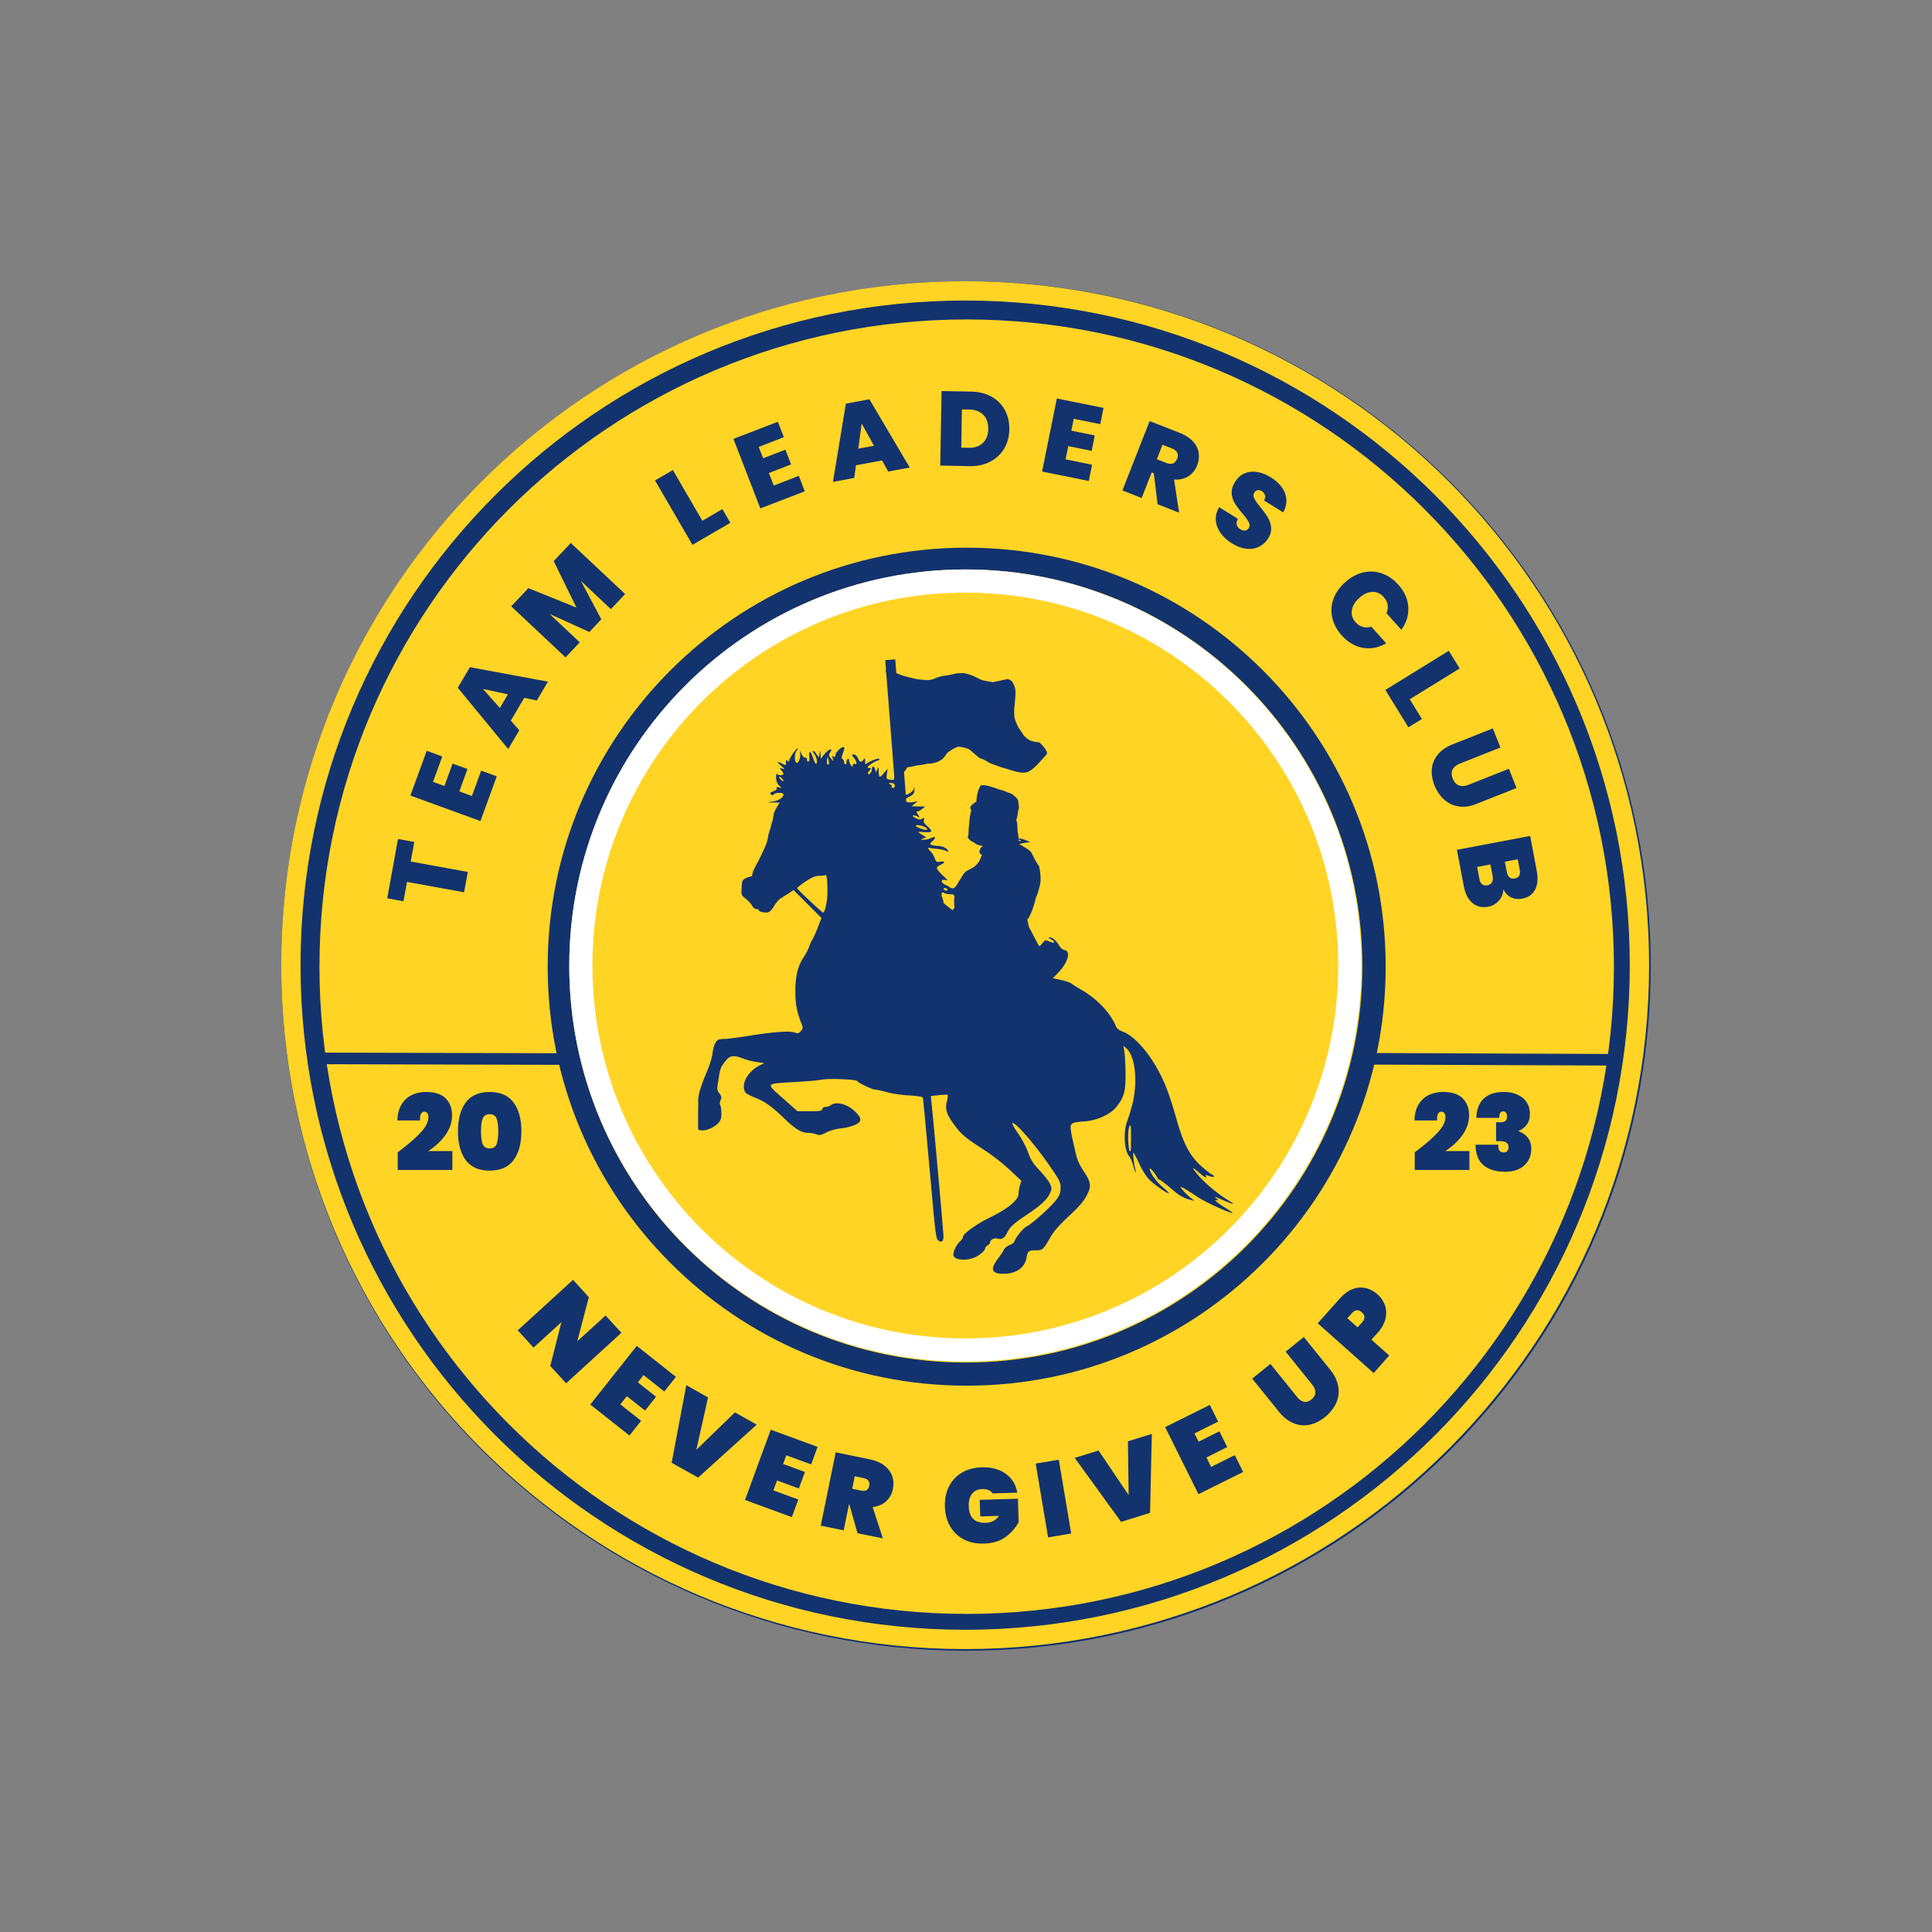
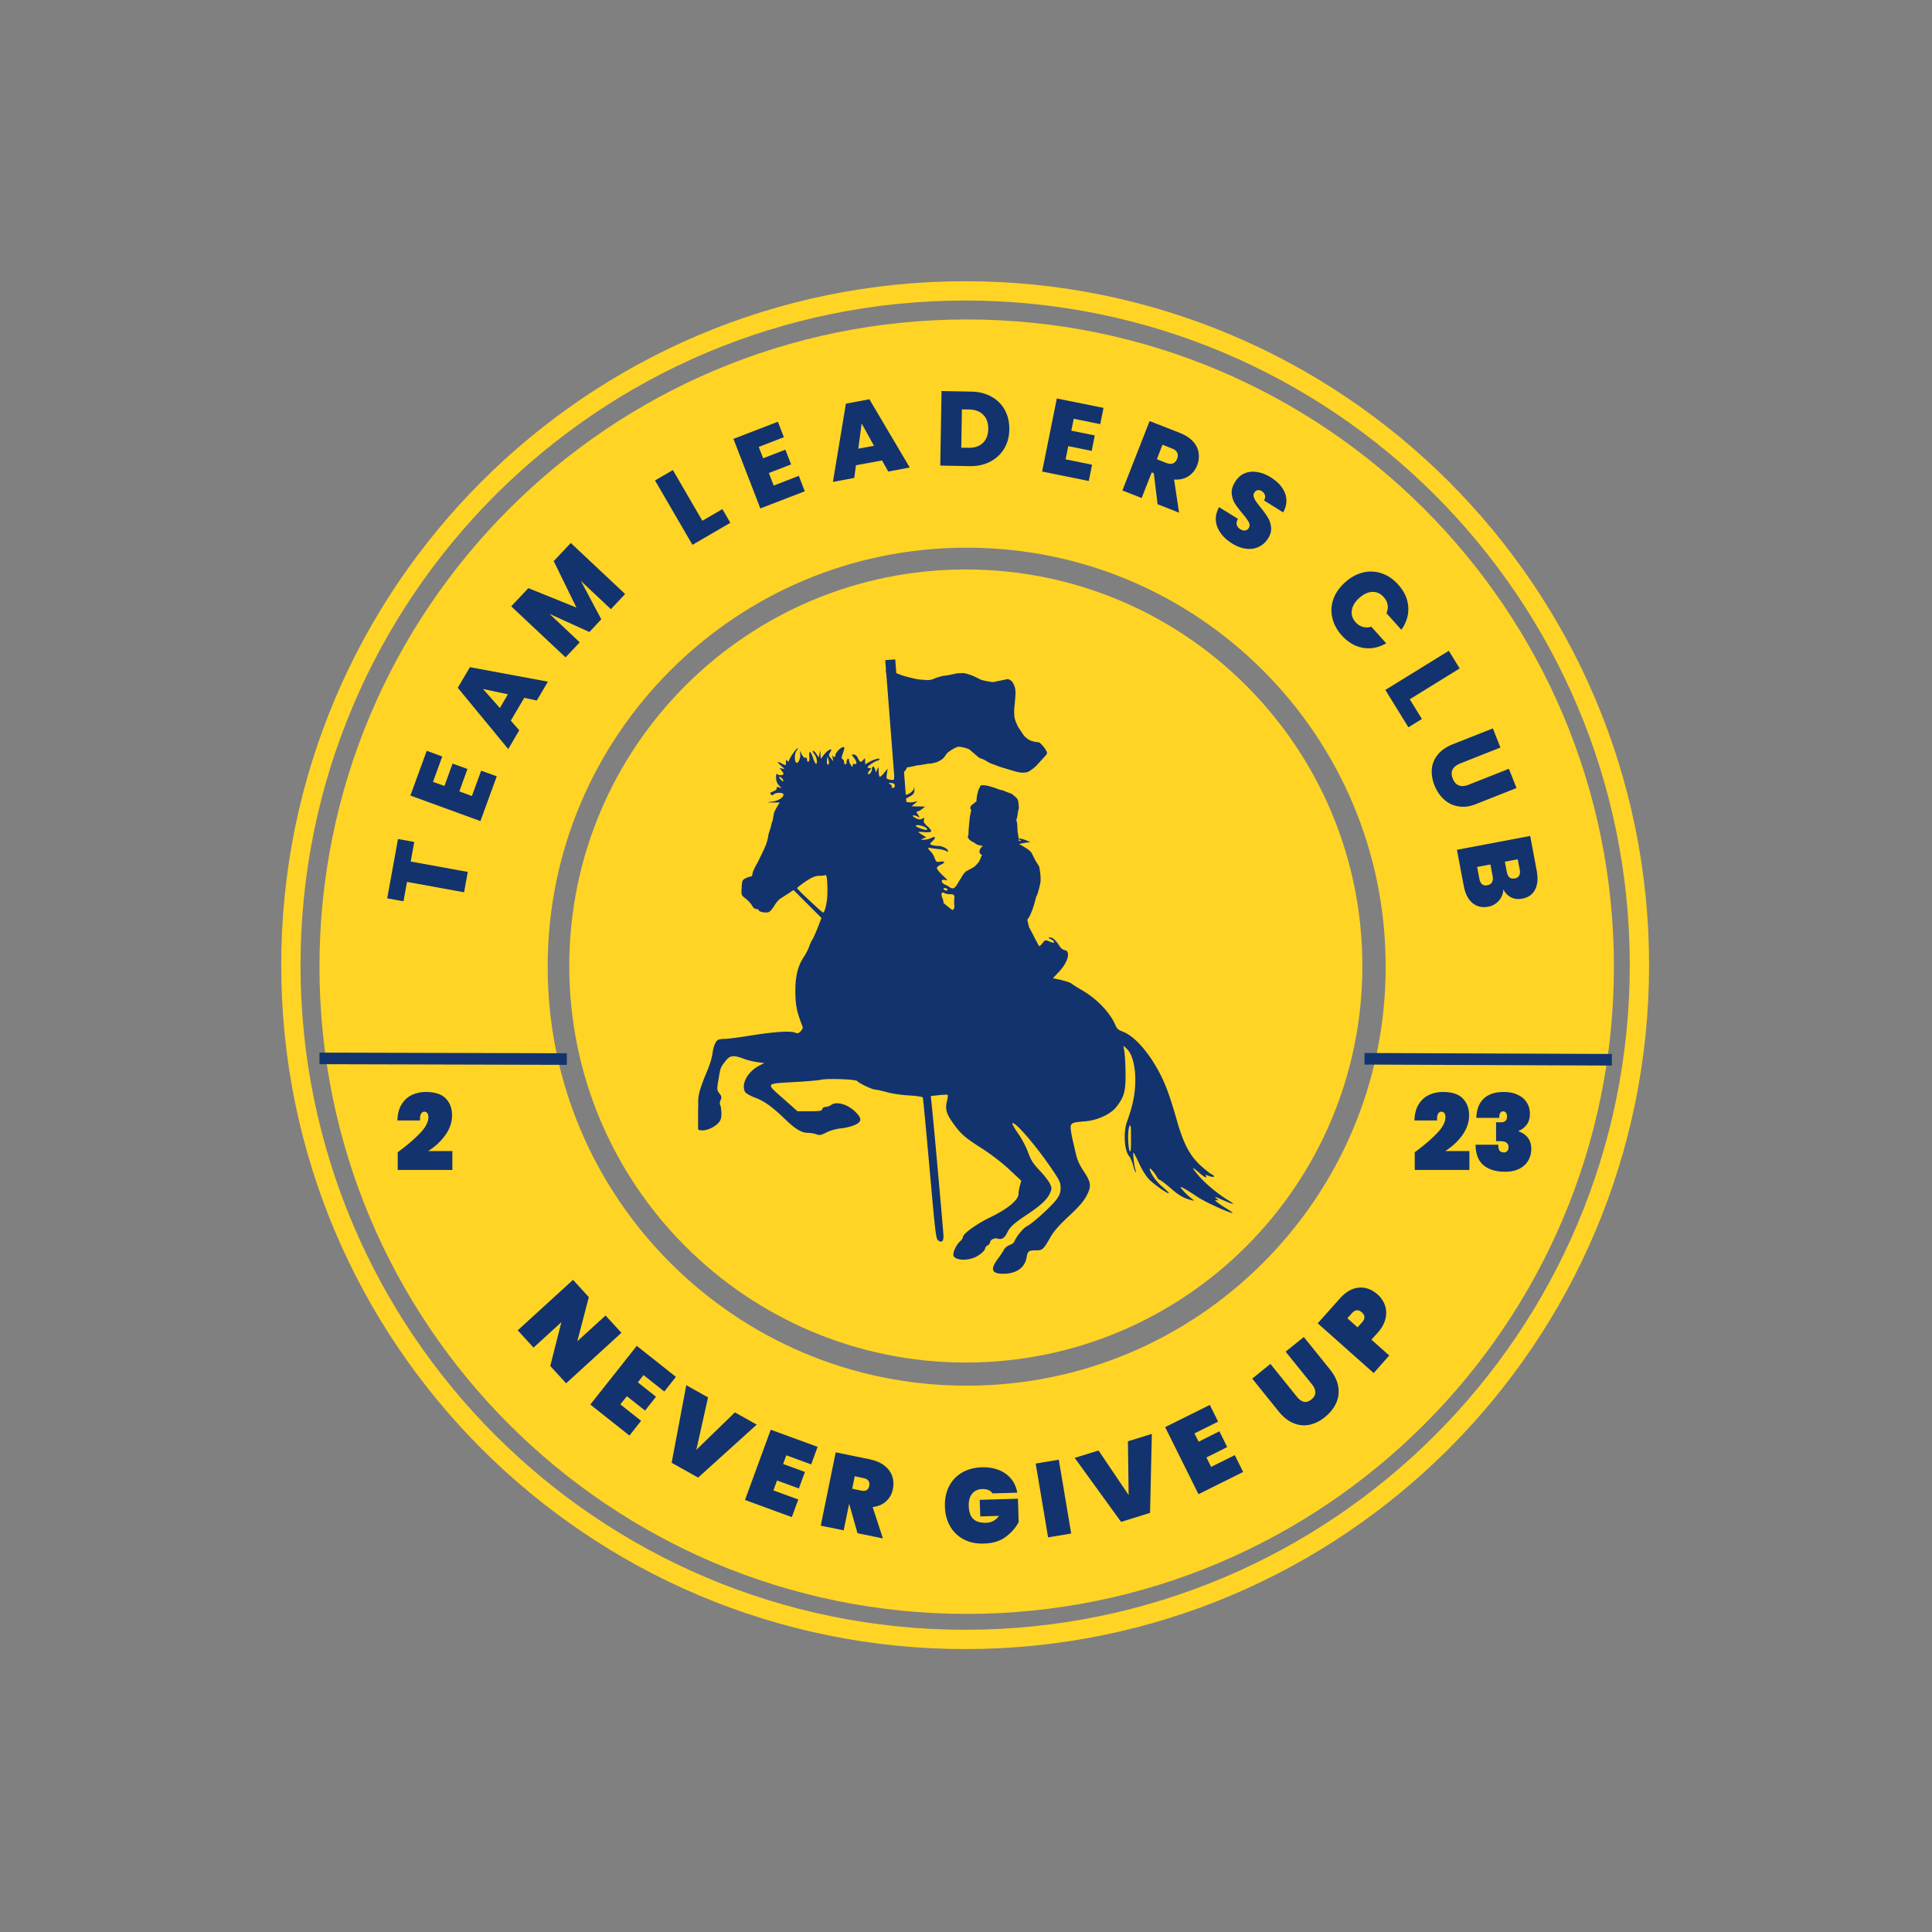
<svg xmlns="http://www.w3.org/2000/svg" data-bbox="54.586 54.586 265.828 265.828" height="500" viewBox="0 0 375 375" width="500" data-type="ugc">
  <rect x="0" y="0" width="375" height="375" fill="#808080" stroke="none" />
  <g>
    <defs>
      <clipPath id="97fc4e8c-f3fc-4fb7-a298-73319ea5d4bc">
        <path d="M54.586 54.586h265.828v265.828H54.586Zm0 0" />
      </clipPath>
      <clipPath id="ed3f8980-ae8c-48e3-a672-00b11df9c89a">
        <path d="M187.5 54.586c-73.406 0-132.914 59.508-132.914 132.914 0 73.406 59.508 132.914 132.914 132.914 73.406 0 132.914-59.508 132.914-132.914 0-73.406-59.508-132.914-132.914-132.914" />
      </clipPath>
      <clipPath id="6f2d9ddb-2f91-401d-9af9-ca4bacd1d6ea">
        <path d="M54.586 54.586h265.5v265.5h-265.5Zm0 0" />
      </clipPath>
      <clipPath id="5ec179a5-122b-40e9-b5e9-5fffe69b0ffb">
        <path d="M187.336 54.586c-73.313 0-132.75 59.437-132.75 132.75 0 73.316 59.437 132.75 132.75 132.75 73.316 0 132.75-59.434 132.75-132.75 0-73.313-59.434-132.75-132.75-132.75" />
      </clipPath>
      <clipPath id="e768ac55-7ae4-4e7f-b33e-40e4a49b62d1">
-         <path d="M62.008 62.008h250.984v250.984H62.008Zm0 0" />
-       </clipPath>
+         </clipPath>
      <clipPath id="4e50aca0-a0a3-4efa-b288-ce53e508625c">
        <path d="M187.5 62.008c-69.309 0-125.492 56.183-125.492 125.492S118.19 312.992 187.5 312.992 312.992 256.81 312.992 187.5 256.81 62.008 187.5 62.008" />
      </clipPath>
      <clipPath id="a220eb7d-ecc4-4943-af1e-62a112940582">
        <path d="M62.008 62.008h251.25v251.25H62.008Zm0 0" />
      </clipPath>
      <clipPath id="15a21add-ebe3-4f5e-9275-3d2ad629905e">
        <path d="M187.633 62.008c-69.383 0-125.625 56.242-125.625 125.625 0 69.379 56.242 125.625 125.625 125.625 69.379 0 125.625-56.246 125.625-125.625 0-69.383-56.246-125.625-125.625-125.625" />
      </clipPath>
      <clipPath id="faff6a6d-847e-4aa0-9084-098796b5f167">
        <path d="M110.496 110.531h153.938V264.47H110.496Zm0 0" />
      </clipPath>
      <clipPath id="70721c8a-5654-491a-93a6-e2672c7e3ee5">
        <path d="M187.465 110.531c-42.508 0-76.969 34.461-76.969 76.969 0 42.508 34.461 76.969 76.969 76.969 42.508 0 76.969-34.461 76.969-76.969 0-42.508-34.461-76.969-76.97-76.969" />
      </clipPath>
      <clipPath id="58cb4a2a-5cc6-4476-a1c9-835b83774229">
        <path d="M110.496 110.531h153.75v153.75h-153.75Zm0 0" />
      </clipPath>
      <clipPath id="2912d708-8013-42f2-903c-9fe0037c8344">
-         <path d="M187.371 110.531c-42.457 0-76.875 34.418-76.875 76.875s34.418 76.875 76.875 76.875 76.875-34.418 76.875-76.875-34.418-76.875-76.875-76.875" />
-       </clipPath>
+         </clipPath>
      <clipPath id="2d0ce619-da71-4bfe-8275-3243b885eaca">
        <path d="M135.5 127.984h103.992v119.25H135.5Zm0 0" />
      </clipPath>
    </defs>
    <g clip-path="url(#97fc4e8c-f3fc-4fb7-a298-73319ea5d4bc)">
      <g clip-path="url(#ed3f8980-ae8c-48e3-a672-00b11df9c89a)">
-         <path d="M54.586 54.586h265.828v265.828H54.586Zm0 0" fill="#13336e" />
-       </g>
+         </g>
    </g>
    <g clip-path="url(#6f2d9ddb-2f91-401d-9af9-ca4bacd1d6ea)">
      <g clip-path="url(#5ec179a5-122b-40e9-b5e9-5fffe69b0ffb)">
        <path stroke-width="7.491" stroke="#ffd425" d="M187.334 54.586c-73.312 0-132.748 59.436-132.748 132.748 0 73.316 59.436 132.749 132.748 132.749 73.316 0 132.749-59.433 132.749-132.749 0-73.312-59.433-132.748-132.749-132.748" fill="none" />
      </g>
    </g>
    <g clip-path="url(#e768ac55-7ae4-4e7f-b33e-40e4a49b62d1)">
      <g clip-path="url(#4e50aca0-a0a3-4efa-b288-ce53e508625c)">
        <path d="M62.008 62.008h250.984v250.984H62.008Zm0 0" fill="#13336e" />
      </g>
    </g>
    <g clip-path="url(#a220eb7d-ecc4-4943-af1e-62a112940582)">
      <g clip-path="url(#15a21add-ebe3-4f5e-9275-3d2ad629905e)">
        <path stroke-width="88.594" stroke="#ffd425" d="M187.632 62.008c-69.382 0-125.624 56.242-125.624 125.624 0 69.379 56.242 125.624 125.624 125.624 69.379 0 125.624-56.245 125.624-125.624 0-69.382-56.245-125.624-125.624-125.624" fill="none" />
      </g>
    </g>
    <g clip-path="url(#faff6a6d-847e-4aa0-9084-098796b5f167)">
      <g clip-path="url(#70721c8a-5654-491a-93a6-e2672c7e3ee5)">
        <path d="M110.496 110.531h153.938V264.47H110.496Zm0 0" fill="#ffd425" />
      </g>
    </g>
    <g clip-path="url(#58cb4a2a-5cc6-4476-a1c9-835b83774229)">
      <g clip-path="url(#2912d708-8013-42f2-903c-9fe0037c8344)">
        <path stroke-width="8.99" stroke="#ffffff" d="M187.37 110.531c-42.456 0-76.874 34.418-76.874 76.875s34.418 76.874 76.875 76.874 76.875-34.417 76.875-76.874c0-42.457-34.418-76.875-76.875-76.875" fill="none" />
      </g>
    </g>
    <path stroke-width="3" stroke="#13336e" d="M0 1.5h64.19" fill="none" transform="matrix(.748 .002 -.002 .75 62.015 204.31)" />
    <path stroke-width="3" stroke="#13336e" d="m-.002 1.502 64.188-.003" fill="none" transform="matrix(.748 .003 -.003 .75 264.854 204.382)" />
    <g clip-path="url(#2d0ce619-da71-4bfe-8275-3243b885eaca)">
      <path d="m160.625 146.813-.098.671c-.047.383-.023.743.047.84.059.059.113.086.156.086.176 0 .239-.41.086-.926Zm-9.344 3.957c-.12.003-.047.218.192.48.203.223.406.379.507.379.02 0 .036-.008.047-.02.168-.14-.433-.836-.746-.84Zm21.59 1.203c-.457.023-.48.023-.074.261.219.145.363.336.289.48-.098.122.023.216.215.216.387 0 .531-.504.219-.79-.075-.097-.387-.167-.649-.167Zm5.25 8.187c-.219 0-.351.055-.351.164 0 .192 1.558.766 2.015.766.41 0 .074-.48-.527-.672-.453-.172-.86-.258-1.137-.258Zm5.266 12.211c-.192 0-.285.094-.215.238.07.121.312.243.504.243.191 0 .289-.122.215-.243-.07-.144-.309-.238-.504-.238Zm-.387.86c-.305 0-.348.48-.043 1.203.184.453.223.73.137.796a30.041 30.041 0 0 0 1.773 1.422c.172-.117.305-.285.399-.5h.004c-.02-.199-.04-.402-.055-.601-.031-.324-.02-.809.031-1.461l.012-.106c-.121-.355-.301-.414-.836-.414-.434 0-.938-.097-1.129-.238a.572.572 0 0 0-.293-.102Zm-22.73-3.391c-.012 0-.02.004-.032.012-.12.07-.672.144-1.25.144-.789.024-1.39.285-2.664 1.125-.887.602-1.61 1.176-1.61 1.274 0 .19 4.708 4.609 5.02 4.726.008.004.02.008.028.008.336 0 .812-2.024.836-3.68.047-2.047-.106-3.61-.328-3.61Zm59.097 48.601c-.035 0-.074.047-.125.13-.168.284-.289 1.269-.265 2.421.023 1.082.144 2.16.289 2.403.039.062.07.097.101.097.13 0 .16-.715.16-2.523 0-1.88-.027-2.528-.16-2.528Zm-45.601-90.457.207 2.664.718.293c.286.106.57.204.86.286 1.508.421 2.582.652 3.226.691.551.05.985.078 1.301.078.203 0 .36-.012.469-.031.133-.02.308-.059.527-.125.574-.266 1.25-.488 2.024-.664.445-.016 1.324-.176 2.644-.48l1.137-.051h.02c.261 0 .714.105 1.351.32.293.07.996.383 2.102.941.207.086.585.184 1.136.297.696.129 1.13.192 1.297.192.047 0 .074-.008.078-.016l2.715-.574c.445.097.79.34 1.031.73.317.578.48 1.133.489 1.656.043.383-.036 1.496-.239 3.344-.015.664-.007 1.149.028 1.45.043.55.312 1.296.812 2.242l.996 1.492.34.367c.453.371.793.59 1.02.668.5.18 1 .285 1.496.312.113.028.215.07.3.137.633.582 1.083 1.172 1.348 1.766.063.195-.012.418-.226.664l-1.813 1.984-.531.473c-.688.543-1.164.816-1.434.82-.199.04-.41.059-.632.059-.489 0-1.032-.094-1.633-.274l-2.75-.824-1.86-.687c-.148-.043-.578-.286-1.289-.723-.672-.238-1.039-.395-1.105-.473l-1.598-1.379a1.926 1.926 0 0 0-.332-.226c-.812-.293-1.46-.438-1.953-.438-.04 0-.078 0-.117.004-.602.211-1.235.567-1.903 1.067a1.64 1.64 0 0 0-.238.222c-.363.555-.637.899-.82 1.04-.223.199-.598.421-1.13.663l-1.01.246-.805.06c-.973.198-1.618.296-1.938.296h-.012l-1.23.277c-.324.059-.578.098-.762.121a3.343 3.343 0 0 1-.52.797l-.093.106h.004l.344 4.426c.507-.047 1.468-.7 1.546-1.145.047-.273.075-.41.086-.41.016 0 .024.148.035.457.047.766-.144 1.055-1.105 1.535a4.239 4.239 0 0 0-.508.324h.004l.047.598c.195.07.46.113.758.113.219 0 .457-.023.683-.074l.77-.168-.602.504-.597.504 2.64.047-.578.457c-.312.261-.719.48-.887.48-.289 0-.265.117.07.621.247.39.345.547.27.547-.05 0-.175-.07-.386-.183a1.627 1.627 0 0 0-.72-.207.591.591 0 0 0-.124.011c-.168.051.074.266.508.504.34.18.578.262.793.262a.93.93 0 0 0 .476-.14c.18-.087.293-.134.356-.134.093 0 .07.114-.02.375-.117.383.05.672.7 1.247.48.41.792.863.718.984-.07.11-.414.16-.855.16a6.36 6.36 0 0 1-.465-.016 8.802 8.802 0 0 0-.895-.058c-.176 0-.281.012-.281.035 0 .047.336.285.77.55l.765.458-.597.238c-.579.242-.579.242.14.242h.078c.387 0 .957-.156 1.293-.312.278-.145.485-.207.613-.207h.004c.286 0 .2.312-.328.804-.554.504-.554.579-.168.723.239.094.817.191 1.27.191.89.024 1.922.575 1.922 1.032 0 .078-.024.113-.075.113-.058 0-.144-.047-.261-.137-.192-.168-.938-.336-1.633-.41-.695-.07-1.418-.168-1.586-.215a.444.444 0 0 0-.164-.039c-.227 0-.086.356.36.758.261.242.597.793.765 1.25.223.594.316.758.68.758.105 0 .238-.016.402-.04a3.02 3.02 0 0 1 .438-.042h.003c.528 0 .418.289-.37.644-.407.168-.72.457-.72.649 0 .191.504.816 1.13 1.414.773.719.996.941.785.941-.063 0-.164-.02-.305-.054a1.234 1.234 0 0 0-.309-.043h-.004c-.562 0-.457.605.313.957.383.144.719.359.793.433.07.094.336.215.598.262.027.004.05.008.074.008.308 0 .59-.29 1.078-1.137.203-.375.375-.637.473-.75h.003c.075-.137.149-.273.23-.414.263-.426.513-.75.75-.969l1.505-.824c.27-.184.574-.484.914-.902h.008c.074 0 .32-.52.742-1.563h-.004a.229.229 0 0 1-.086.02c-.156 0-.305-.157-.402-.453-.121-.391.254-.985.66-1.23h.004a11.263 11.263 0 0 1-.488-.09c-.375-.075-.657-.169-.844-.282a5.165 5.165 0 0 1-.406-.297h.003c-.664-.262-1.21-.75-1.21-1.148 0-.11.042-.215.128-.309a1.85 1.85 0 0 1 .004-.328l.032-.824.164-1.848.054-.453c.008-.086.047-.246.106-.48a4.96 4.96 0 0 1 .066-.438l.125-.512c-.355-.191-.215-.816.328-1.12.04-.02.078-.04.114-.055h.003c.028-.036.06-.07.094-.106.117-.144.207-.219.278-.234l.148-.04h.004c.07-.753.121-1.175.14-1.257l.243-.969c-.016-.023.12-.312.41-.86a.274.274 0 0 1 .191-.132l.016-.004c.09-.004.172-.004.254-.004.379 0 .71.04.992.117.887.239 1.586.465 2.098.684l.941.246.57.254.782.277c.152.059.28.125.382.203l.606.516c.187.156.324.332.41.52.059.12.094.238.11.351l.12 1.164a.983.983 0 0 1-.027.191l-.168.692-.078.687-.11.446c0 .058-.05.195-.148.406l.004.004c.055.05.117.277.192.676l.082 1.59c.152.804.23 1.39.234 1.761.137.04.25.059.32.059.14 0 .133-.078-.129-.246-.257-.172-.234-.254-.039-.254.239 0 .735.125 1.262.347l.816.336-1.152.168a5.647 5.647 0 0 0-1.016.243c.36.164.895.472 1.602.93.399.28.672.534.813.769l.777 1.531.695 1.098c.192.949.29 1.832.285 2.652.004.422-.191 1.3-.586 2.633a2.575 2.575 0 0 1-.238.523l-.047.078c-.422 1.868-1.11 3.75-1.66 4.352a.698.698 0 0 1-.05.055h.003c.102.543.219 1.066.36 1.566.28.484.648 1.172.96 1.813.481.91.91 1.726.985 1.796.004.004.008.008.016.008.082 0 .343-.23.609-.582.312-.383.45-.547.676-.547.172 0 .394.094.789.258.297.125.515.18.652.18.344 0 .184-.324-.531-.684-.531-.285-.531-.312-.074-.312.504 0 1.152.601 1.847 1.73.22.336.649.672.938.719 1.25.168.672 2.352-1.078 4.2l-1.18 1.25.672.144c1.539.308 2.644.672 2.98.933.192.168 1.13.746 2.063 1.297 2.883 1.68 5.43 4.367 6.46 6.84.216.55.579.863 1.25 1.102 2.208.793 4.852 3.648 6.99 7.539 1.343 2.445 2.23 4.797 3.67 9.84 1.25 4.414 2.474 6.718 4.54 8.636.863.77 1.8 1.54 2.09 1.68.312.144.55.336.55.457 0 .07-.058.105-.175.105-.215 0-.621-.113-1.238-.343a.5.5 0 0 0-.157-.036c-.086 0-.097.06-.011.18.12.203.125.297.03.297-.175 0-.71-.36-1.425-.996-.535-.469-.992-.805-1.086-.805-.012 0-.02.004-.02.016 0 .094.505.742 1.106 1.46 1.297 1.516 3.723 3.532 5.762 4.778.738.442 1.027.664.867.664-.176 0-.906-.273-2.188-.832-.742-.332-1.117-.488-1.218-.488h-.004c-.082 0 .015.105.238.297.32.262.418.39.324.39a.368.368 0 0 1-.129-.03 1.39 1.39 0 0 0-.34-.071h-.003c-.325 0 .265.492 1.59 1.344.937.574 1.683 1.078 1.683 1.125 0 .023-.023.035-.066.035-.61 0-5.266-2.113-6.637-3.035-1.797-1.211-3.106-1.993-3.344-1.993-.027 0-.039.008-.039.028 0 .238 1.367 1.656 2.207 2.277.332.25.446.336.344.336-.047 0-.137-.016-.27-.047-1.66-.406-2.57-.91-4.226-2.375-1.035-.887-1.996-1.61-2.113-1.61-.145 0-.387-.237-.532-.55-.379-.7-1.191-1.66-1.379-1.66-.023 0-.035.016-.035.05 0 .723 1.344 2.618 2.543 3.579.7.597 1.227 1.125 1.18 1.176a.083.083 0 0 1-.047.011c-.398 0-2.77-1.672-3.773-2.675-.602-.625-1.368-1.825-1.946-3.098-.527-1.153-1.031-2.086-1.105-2.11-.164.008.12 2.543.387 3.36.082.289.093.469.05.469a.034.034 0 0 1-.027-.016c-.098-.094-.313-.719-.504-1.414s-.504-1.441-.723-1.68c-.984-1.082-1.199-4.847-.382-6.887.265-.699.695-2.09.96-3.12 1.106-4.368.626-9.313-1.082-10.895l-.625-.578.22 1.441c.093.793.19 2.735.19 4.32 0 3.192-.312 4.247-1.8 6.145-1.152 1.438-3.746 2.613-6.149 2.781-2.546.192-2.808.336-2.687 1.586.07.551.238 1.488.383 2.086.144.602.406 1.8.625 2.688.238 1.105.719 2.136 1.465 3.265 1.488 2.23 1.582 2.977.574 4.848-.574 1.078-1.488 2.137-3.457 3.96-1.824 1.704-2.906 2.927-3.48 3.958-1.442 2.496-1.563 2.64-2.837 2.64-1.441 0-1.632.145-1.847 1.368-.313 1.992-1.992 3.168-4.469 3.191-2.375 0-2.664-.887-1.008-3.047.457-.597.938-1.344 1.082-1.656.145-.313.625-.695 1.055-.863.433-.145.867-.457.937-.649.383-.984 1.754-2.687 2.473-3.023 1.082-.528 4.996-4.078 5.836-5.328.527-.743.695-1.27.695-2.137 0-1.031-.191-1.414-1.726-3.672-2.942-4.348-6.828-8.883-7.57-8.883-.016 0-.032 0-.044.004-.144.047.313.914 1.008 1.899.746 1.03 1.586 2.613 1.996 3.718.575 1.582.957 2.184 2.305 3.625.887.934 1.8 2.11 1.992 2.59.36.84.36.961-.12 1.969-.552 1.102-1.802 2.254-4.321 3.934-2.617 1.753-3.363 2.425-3.867 3.503-.418.856-.852 1.262-1.418 1.262-.153 0-.309-.027-.48-.086a.975.975 0 0 0-.305-.043c-.536 0-1.137.364-1.137.766 0 .191-.215.457-.48.598-.262.144-.481.41-.481.578 0 .382-.863 1.175-1.8 1.656a5.694 5.694 0 0 1-2.407.543c-.863 0-1.602-.223-1.89-.664-.29-.48.359-2.086 1.198-2.856.313-.289.579-.672.579-.84 0-.671 2.52-2.496 5.355-3.886 3.41-1.656 5.45-3.363 5.45-4.54 0-.359.12-1.1.265-1.605l.265-.937-2.332-2.184c-1.39-1.297-3.48-2.902-5.16-3.984-3.386-2.16-4.18-2.832-5.62-4.824-1.395-1.895-1.704-2.926-1.321-4.414.144-.602.215-1.153.144-1.25-.03-.028-.168-.04-.375-.04-.32 0-.808.032-1.332.09l-1.558.168.094.985c.335 2.879 2.28 24.644 2.355 26.086.031.78-.137 1.187-.477 1.187-.164 0-.367-.09-.605-.277-.313-.262-.504-1.63-1.008-7.149-1.441-16.105-1.847-20.304-1.922-20.547-.07-.14-1.152-.308-2.715-.406-1.437-.07-3.359-.36-4.32-.648-.96-.262-1.969-.48-2.234-.48-.528 0-3.242-1.298-3.457-1.657-.145-.227-2.657-.398-4.692-.398-.984 0-1.86.043-2.297.136-.671.145-2.976.336-5.164.453-5.761.336-5.64.168-2.257 3.168l2.812 2.496h2.352c2.043 0 2.379-.046 2.472-.43.051-.241.336-.41.672-.41.29 0 .77-.167 1.012-.359.305-.23.715-.34 1.18-.34 1.074 0 2.433.579 3.453 1.567 1.441 1.367 1.418 2.039-.121 2.687-.621.262-1.825.551-2.664.621-.887.098-2.067.434-2.762.793-.649.332-.996.477-1.324.477-.192 0-.38-.05-.621-.14a5.549 5.549 0 0 0-1.536-.262c-1.273 0-2.402-.649-4.324-2.473-2.687-2.594-4.129-3.648-6.027-4.367-.938-.363-1.801-.84-1.922-1.082-.84-1.582.504-4.008 2.883-5.207l.84-.41-1.344-.192a14.242 14.242 0 0 1-2.64-.648c-.856-.332-1.477-.504-1.97-.504-.644 0-1.078.293-1.539.89-1.03 1.32-1.03 1.344-1.39 3.575-.34 1.992-.34 2.09.168 2.761.43.575.48.766.215 1.32-.145.36-.192.743-.075.91.121.145.22.817.243 1.49.023.937-.075 1.39-.458 1.87-.671.84-2.16 1.586-3.19 1.586-.724 0-.892-.097-1.013-.625-.093-.336-.07-1.297.024-2.09.097-.812.172-2.062.144-2.757-.047-1.368.387-2.88 1.778-6.168.457-1.055.89-2.52.984-3.239.191-1.515.625-2.523 1.18-2.738.215-.07.789-.145 1.27-.145.48 0 2.57-.261 4.613-.597 3.304-.535 5.824-.801 7.382-.801.68 0 1.176.05 1.477.152.25.09.43.141.578.141.234 0 .395-.125.649-.406.285-.29.43-.672.335-.887-1.105-2.832-1.37-4.055-1.394-6.719-.024-3.05.48-5.09 1.707-6.89.336-.504.766-1.344.96-1.871.169-.528.477-1.176.673-1.465.168-.262.648-1.32 1.031-2.328l.695-1.797-2.71-2.715-2.715-2.711-.915.625c-.503.312-1.199.766-1.558.984-.36.215-.938.887-1.274 1.465-.359.598-.84 1.149-1.105 1.223a1.732 1.732 0 0 1-.504.066c-.621 0-1.394-.21-1.394-.449 0-.121-.215-.219-.477-.219-.266 0-.625-.285-.816-.672-.196-.359-.747-.957-1.227-1.343-.863-.672-.887-.696-.793-2.16.074-1.391.121-1.489.914-1.872.281-.14.656-.254 1.082-.328h.004c.035-.215.102-.52.203-.914.188-.46.52-1.105.988-1.933l1.067-2.211.453-1.036c.23-.617.398-1.296.496-2.042l.375-1.157.324-1.273.114-.266.234-1.363a1.38 1.38 0 0 1 .117-.305c.086-.265.422-.867 1.012-1.804-.18-.004-.367-.008-.55-.008h-.278c-1.703 0-1.778-.024-.672-.168 1.226-.145 2.234-.766 2.234-1.39 0-.212-.387-.317-.82-.317-.406 0-.856.093-1.055.293-.105.11-.195.16-.285.16-.09 0-.18-.05-.289-.16-.242-.243-.121-.36.48-.578.48-.192.72-.43.649-.622-.059-.148-.035-.214.086-.214.078 0 .191.023.347.07l.528.144-.555-.578c-.36-.406-.527-.886-.527-1.535 0-.426.062-.695.137-.695.02 0 .039.016.054.047.106.164.399.242.676.242.297 0 .574-.09.574-.266 0-.12-.191-.433-.433-.695-.243-.293-.332-.398-.215-.398h.004c.066 0 .199.035.406.085.156.04.266.067.324.067.153 0-.015-.16-.566-.645-.535-.464-.735-.695-.582-.699.105 0 .379.113.824.34.305.156.48.242.582.242.137 0 .137-.156.137-.527 0-.317.027-.465.09-.465.039 0 .085.055.148.152.078.13.133.196.184.196.066 0 .12-.106.203-.317.261-.695 1.39-2.277 1.632-2.281.118.004.024.219-.19.457-.458.504-.458 2.207 0 2.352a.124.124 0 0 0 .054.007c.347 0 .754-1.03.64-1.78-.046-.321-.07-.49-.043-.493h.004c.032.004.13.203.328.61.215.41.47.683.657.683a.162.162 0 0 0 .062-.012.332.332 0 0 1 .102-.02c.133 0 .21.126.21.356 0 .246.106.45.235.477l.149-.207.02-.028c.007.012.015.02.023.032.046-.184.058-.477.03-.848-.054-.586-.007-.867.11-.867.137 0 .371.414.633 1.203.242.719.45 1.09.578 1.09.09 0 .145-.184.145-.563 0-.383-.22-.984-.504-1.344-.266-.335-.383-.62-.243-.625.145.004.458.29.672.649l.434.648.144-.695.168-.719.024.84.047.84.722-.914c.485-.582.993-.922 1.211-.922h.004c.16 0 .164.184-.11.586-.312.504-.312.602.142 1.129l.48.598-.14-.72c-.055-.304-.083-.476-.063-.48h.004c.004 0 .015.016.031.051.094.203.227.3.34.3.133 0 .238-.12.238-.35 0-.481 1.055-1.56 1.512-1.56h.004c.285 0 .285.169-.051 1.13-.29.863-.313 1.125-.098 1.199.168.07.313.312.313.574 0 .242.097.457.242.457.117 0 .238-.215.238-.457 0-.262.098-.55.243-.621a.125.125 0 0 1 .066-.023c.094 0 .172.117.172.308 0 .266.168.672.36.938.163.21.245.312.292.312.047 0 .059-.09.07-.266 0-.207.075-.308.223-.308a.62.62 0 0 1 .137.02.411.411 0 0 0 .176.042c.324 0 .203-.593-.32-1.242-.481-.62-.481-.62-.028-.62h.004c.312 0 .597.26.816.718.203.46.367.683.555.683.144 0 .3-.132.5-.394.125-.16.203-.246.25-.246.059 0 .074.144.086.484v.649l.77-.434c.675-.387 1.495-.656 1.847-.656.145 0 .211.047.145.152-.07.121-.239.242-.383.242-.313 0-1.899 1.032-1.899 1.246 0 .122.168.192.41.192.336 0 .336.05-.046.48-.243.266-.364.555-.266.649.04.039.082.054.129.054.246 0 .574-.484.613-.988.024-.332.125-.496.242-.496.13 0 .282.2.383.59l.145.55.265-.597c.102-.234.164-.367.203-.367.051 0 .06.238.06.773.026.578.12 1.032.241 1.032s.528-.36.864-.79l.648-.77-.145.985c-.144.938-.093 1.008.532 1.13.195.038.394.054.55.054a.788.788 0 0 0 .266-.031c.035-.032.059-.325.07-.805l-1.535-19.75c-.047-.211-.09-.418-.133-.625l-.011-.023.093.011-.152-1.98v-.04l1.934-.152Zm0 0" fill="#13336e" />
    </g>
    <path d="m77.252 162.849 3.156.578-.687 3.797 11.078 2.016-.719 3.953-11.078-2.016-.688 3.766-3.156-.579Zm0 0" fill="#13336e" />
    <path d="m84.046 151.76 2.22.797 1.577-4.344 2.891 1.047-1.578 4.344 2.437.906 1.797-4.922 3.031 1.094-3.171 8.687-13.594-4.953 3.172-8.687 3.015 1.109Zm0 0" fill="#13336e" />
    <path d="m101.756 135.452-2.61 4.422 1.641 1.875-2.14 3.64-9.797-11.89 2.36-4 15.14 2.812-2.156 3.656Zm-3.172-.688-4.828-1.03 3.266 3.687Zm0 0" fill="#13336e" />
    <path d="m110.79 105.394 10.546 9.906-2.765 2.938-5.813-5.469 3.953 7.438-2.312 2.468-7.734-3.515 5.859 5.515-2.75 2.922-10.547-9.906 3.328-3.531 9.328 3.765-4.406-9.015Zm0 0" fill="#13336e" />
    <path d="m136.326 101.082 3.89-2.266 1.547 2.657-7.359 4.28-7.266-12.5 3.47-2.015Zm0 0" fill="#13336e" />
    <path d="m147.269 86.749.859 2.203 4.313-1.672 1.109 2.86-4.313 1.671.938 2.438 4.875-1.891 1.156 3-8.625 3.328-5.219-13.5 8.625-3.328 1.157 3Zm0 0" fill="#13336e" />
    <path d="m171.201 89.369-5.062.937-.329 2.454-4.14.78 2.516-15.187 4.562-.86 7.828 13.25-4.172.782Zm-1.562-2.844-2.391-4.328-.656 4.89Zm0 0" fill="#13336e" />
    <path d="M188.471 76.01c1.52.024 2.844.352 3.969.985 1.133.625 2 1.492 2.594 2.593.601 1.106.894 2.36.875 3.766-.024 1.398-.356 2.637-1 3.719a6.655 6.655 0 0 1-2.704 2.531c-1.148.605-2.476.895-3.984.875l-5.719-.11.25-14.468Zm-.5 10.906c1.176.024 2.102-.285 2.781-.921.688-.633 1.04-1.54 1.063-2.72.02-1.187-.305-2.109-.969-2.765-.656-.664-1.574-1.008-2.75-1.031l-1.39-.016-.126 7.438Zm0 0" fill="#13336e" />
    <path d="m208.411 81.281-.469 2.313 4.547.922-.593 3-4.547-.922-.516 2.562 5.14 1.047-.64 3.156-9.062-1.828 2.859-14.187 9.063 1.828-.641 3.156Zm0 0" fill="#13336e" />
    <path d="m224.686 97.87-.734-6.016-.406-.156-1.953 4.969-3.735-1.47 5.281-13.468 5.907 2.313c1.07.43 1.91.976 2.515 1.64.614.668.977 1.406 1.094 2.219.125.805.031 1.61-.281 2.422-.367.918-.938 1.625-1.719 2.125-.773.492-1.695.7-2.766.625l.97 6.437Zm-.14-8.735 1.859.735c.508.187.938.215 1.281.078.352-.145.617-.445.797-.906.176-.426.18-.817.016-1.172-.168-.352-.5-.625-1-.813l-1.86-.734Zm0 0" fill="#13336e" />
    <path d="M239.171 105.497c-1.43-.886-2.39-1.96-2.89-3.218-.493-1.25-.375-2.532.343-3.844l3.657 2.266c-.243.46-.313.855-.22 1.187.095.332.317.61.673.828.312.195.617.281.922.25.3-.031.539-.187.718-.469.22-.367.22-.75 0-1.156-.21-.406-.617-.96-1.218-1.672-.649-.77-1.141-1.43-1.485-1.984a4.392 4.392 0 0 1-.594-1.89c-.062-.708.149-1.454.641-2.235.488-.8 1.102-1.36 1.844-1.672.738-.32 1.55-.41 2.437-.266.883.137 1.77.48 2.657 1.032 1.414.886 2.343 1.93 2.78 3.125.438 1.199.313 2.422-.374 3.672l-3.719-2.313c.219-.375.274-.719.172-1.031-.094-.32-.309-.586-.64-.797-.262-.156-.524-.207-.782-.156-.25.043-.465.203-.64.484a.918.918 0 0 0-.11.766c.082.28.219.57.406.859.188.281.489.684.907 1.203.613.75 1.093 1.414 1.437 1.985.344.574.55 1.21.625 1.906.07.695-.117 1.406-.562 2.125-.461.738-1.055 1.285-1.782 1.64-.718.352-1.53.485-2.437.391-.899-.094-1.82-.434-2.766-1.016Zm0 0" fill="#13336e" />
    <path d="M261.093 113.02c1.062-.957 2.207-1.586 3.437-1.891a6.388 6.388 0 0 1 3.64.156c1.196.399 2.27 1.125 3.22 2.188 1.207 1.344 1.859 2.797 1.953 4.36.094 1.562-.356 3.03-1.344 4.405l-2.89-3.218c.25-.575.32-1.125.218-1.657-.094-.53-.344-1.02-.75-1.468-.617-.696-1.355-1.032-2.219-1-.855.03-1.699.422-2.53 1.172-.837.75-1.313 1.546-1.438 2.39-.125.852.117 1.629.734 2.328.406.446.867.742 1.39.89.52.157 1.07.145 1.657-.03l2.89 3.218c-1.48.852-2.992 1.145-4.53.875-1.532-.273-2.903-1.078-4.11-2.421-.95-1.063-1.559-2.215-1.828-3.454a6.376 6.376 0 0 1 .234-3.625c.438-1.187 1.192-2.257 2.266-3.218Zm0 0" fill="#13336e" />
    <path d="m273.633 135.727 2.36 3.828-2.626 1.61-4.469-7.25 12.313-7.594 2.11 3.422Zm0 0" fill="#13336e" />
    <path d="m291.232 145.097-7.812 3.093c-.72.29-1.211.68-1.47 1.172-.25.5-.241 1.086.032 1.766.27.687.672 1.129 1.203 1.328.54.195 1.164.148 1.875-.14l7.813-3.094 1.484 3.734-7.812 3.094c-1.23.5-2.387.656-3.47.468a5.35 5.35 0 0 1-2.812-1.359c-.78-.719-1.39-1.625-1.828-2.719-.43-1.093-.601-2.156-.515-3.187.093-1.024.476-1.95 1.156-2.781.676-.832 1.633-1.5 2.875-2l7.812-3.094Zm0 0" fill="#13336e" />
    <path d="M291.804 172.631c-.043.863-.34 1.598-.89 2.203-.543.614-1.219 1-2.031 1.156-1.211.227-2.235-.011-3.079-.718-.843-.7-1.406-1.797-1.687-3.297l-1.328-7.031 14.219-2.688 1.28 6.813c.27 1.457.16 2.66-.327 3.609-.493.945-1.32 1.531-2.485 1.75-.836.156-1.574.066-2.219-.266-.636-.336-1.12-.843-1.453-1.53Zm.282-5.375.39 2c.188.988.696 1.406 1.531 1.25.833-.156 1.157-.73.97-1.719l-.391-2Zm-4.938 3.328c.188.989.695 1.406 1.531 1.25.426-.074.727-.265.907-.578.187-.305.234-.695.14-1.172l-.437-2.297-2.578.485Zm0 0" fill="#13336e" />
    <path d="m109.884 268.494-3.078-3.36 2.156-8.5-5.406 4.938-3.063-3.36 10.735-9.796 3.062 3.36-2.234 8.562 5.484-5 3.078 3.359Zm0 0" fill="#13336e" />
    <path d="m124.909 266.902-1.11 1.406 3.531 2.797-2.124 2.688-3.532-2.797-1.265 1.593 4.03 3.188-2.265 2.86-7.594-6.016 9.016-11.391 7.594 6.016-2.25 2.843Zm0 0" fill="#13336e" />
    <path d="m146.88 276.52-11.375 10.28-5.14-2.874 2.843-15.063 4.22 2.375-2.267 10.172 7.485-7.266Zm0 0" fill="#13336e" />
    <path d="m152.617 282.474-.609 1.688 4.234 1.547-1.187 3.203-4.234-1.547-.704 1.922 4.829 1.766-1.25 3.421-9.094-3.328 5-13.64 9.094 3.328-1.25 3.406Zm0 0" fill="#13336e" />
    <path d="m166.446 297.6-1.61-5.656-.03-.016-1.047 5.11-4.453-.907 2.906-14.234 6.625 1.36c1.156.241 2.098.648 2.828 1.218.738.574 1.242 1.258 1.516 2.047.27.781.312 1.62.125 2.515-.188.95-.625 1.735-1.313 2.36-.68.625-1.547 1-2.61 1.125l1.985 6.078Zm-1.031-8.64 1.766.374c.437.086.78.055 1.03-.094.25-.156.423-.44.516-.859.07-.375.02-.691-.156-.953-.18-.258-.48-.43-.906-.516l-1.766-.375Zm0 0" fill="#13336e" />
    <path d="M192.659 289.869a1.787 1.787 0 0 0-.782-.64c-.336-.145-.734-.212-1.203-.204-.875.032-1.543.34-2 .922-.46.586-.672 1.371-.64 2.36.03 1.136.32 1.976.875 2.515.55.531 1.379.781 2.484.75 1.05-.031 1.89-.476 2.516-1.344l-3.641.11-.11-3.219 7.423-.219.14 4.547c-.594 1.106-1.437 2.063-2.531 2.875-1.086.805-2.477 1.23-4.172 1.281-1.5.055-2.82-.218-3.953-.812a6.489 6.489 0 0 1-2.64-2.531c-.637-1.102-.977-2.375-1.016-3.813-.055-1.437.203-2.726.765-3.875a6.46 6.46 0 0 1 2.485-2.703c1.093-.656 2.382-1.008 3.875-1.063 1.894-.05 3.453.368 4.672 1.25 1.226.887 1.976 2.11 2.25 3.672Zm0 0" fill="#13336e" />
    <path d="m205.512 283.326 2.406 14.328-4.484.75-2.407-14.328Zm0 0" fill="#13336e" />
    <path d="m223.569 278.319-.344 15.328-5.625 1.75-9-12.422 4.625-1.438 5.844 8.657-.141-10.438Zm0 0" fill="#13336e" />
-     <path d="m231.84 278.223.813 1.61 4.031-2.016 1.516 3.062-4.031 2.016.906 1.828 4.594-2.281 1.625 3.265-8.672 4.313-6.469-13.016 8.672-4.312 1.61 3.25Zm0 0" fill="#13336e" />
+     <path d="m231.84 278.223.813 1.61 4.031-2.016 1.516 3.062-4.031 2.016.906 1.828 4.594-2.281 1.625 3.265-8.672 4.313-6.469-13.016 8.672-4.312 1.61 3.25m0 0" fill="#13336e" />
    <path d="m246.587 264.732 5.14 6.375c.414.524.86.844 1.328.97.477.116.973-.032 1.485-.438.508-.414.765-.875.765-1.375s-.21-1.008-.625-1.532l-5.14-6.375 3.531-2.843 5.14 6.375c.864 1.086 1.38 2.187 1.548 3.312a5.403 5.403 0 0 1-.438 3.188c-.469 1-1.184 1.886-2.14 2.656-.962.781-1.965 1.281-3.016 1.5-1.043.219-2.078.117-3.11-.313-1.03-.425-1.984-1.18-2.859-2.265l-5.14-6.375Zm0 0" fill="#13336e" />
    <path d="M267.412 251.276a4.933 4.933 0 0 1 1.422 2.14c.27.813.296 1.673.078 2.579-.219.906-.719 1.804-1.5 2.687l-1.219 1.344 3.453 3.078-3.016 3.406-10.859-9.656 4.234-4.75c1.18-1.332 2.422-2.055 3.735-2.172 1.312-.113 2.535.336 3.672 1.344Zm-3.031 5.39c.625-.706.609-1.35-.047-1.937-.664-.594-1.313-.535-1.938.172l-.875.969 1.984 1.765Zm0 0" fill="#13336e" />
    <path d="M77.197 223.655c1.832-1.363 3.281-2.601 4.344-3.718 1.07-1.114 1.61-2.157 1.61-3.125 0-.332-.075-.586-.22-.766a.707.707 0 0 0-.562-.266c-.273 0-.492.141-.656.422-.156.281-.215.711-.172 1.281h-4.406c.039-1.269.316-2.316.828-3.14.508-.82 1.176-1.426 2-1.813.82-.382 1.726-.578 2.719-.578 1.75 0 3.03.422 3.843 1.266.813.844 1.219 1.922 1.219 3.234 0 1.387-.445 2.688-1.328 3.906-.875 1.211-1.98 2.231-3.313 3.063h4.704v3.672h-10.61Zm0 0" fill="#13336e" />
-     <path d="M88.89 219.577c0-2.363.5-4.222 1.5-5.578 1.007-1.363 2.562-2.047 4.656-2.047 2.082 0 3.628.684 4.64 2.047 1.008 1.367 1.516 3.227 1.516 5.578 0 2.367-.508 4.23-1.516 5.594-1.012 1.367-2.558 2.047-4.64 2.047-2.094 0-3.649-.68-4.657-2.047-1-1.363-1.5-3.227-1.5-5.594Zm7.827 0c0-1.094-.109-1.914-.328-2.469-.218-.562-.668-.843-1.343-.843-.68 0-1.133.281-1.36.844-.219.554-.328 1.374-.328 2.468 0 1.106.11 1.938.328 2.5.227.555.68.828 1.36.828.675 0 1.124-.273 1.343-.828.219-.562.328-1.394.328-2.5Zm0 0" fill="#13336e" />
    <path d="M274.602 223.655c1.832-1.363 3.281-2.601 4.344-3.718 1.07-1.114 1.61-2.157 1.61-3.125 0-.332-.075-.586-.22-.766a.707.707 0 0 0-.562-.266c-.273 0-.492.141-.656.422-.156.281-.215.711-.172 1.281h-4.406c.039-1.269.316-2.316.828-3.14.508-.82 1.176-1.426 2-1.813.82-.382 1.726-.578 2.719-.578 1.75 0 3.03.422 3.843 1.266.813.844 1.219 1.922 1.219 3.234 0 1.387-.445 2.688-1.328 3.906-.875 1.211-1.98 2.231-3.313 3.063h4.704v3.672h-10.61Zm0 0" fill="#13336e" />
    <path d="M286.56 216.983c.039-1.625.515-2.867 1.422-3.734.914-.863 2.207-1.297 3.875-1.297 1.082 0 2.004.188 2.765.563.77.367 1.348.867 1.735 1.5.394.625.593 1.34.593 2.14 0 .95-.23 1.696-.687 2.235-.45.543-.953.914-1.516 1.11v.077c1.645.617 2.47 1.758 2.47 3.422 0 .875-.212 1.652-.626 2.328-.406.668-.992 1.188-1.75 1.563-.762.367-1.656.547-2.687.547-1.782 0-3.184-.422-4.204-1.266-1.011-.852-1.527-2.18-1.546-3.984h4.421c-.023.492.051.867.22 1.125.175.25.472.375.89.375.25 0 .457-.094.625-.282.164-.187.25-.43.25-.734 0-.375-.133-.66-.39-.86-.25-.206-.68-.312-1.282-.312h-.75v-3.672h.734c.926.063 1.391-.304 1.391-1.11 0-.343-.074-.593-.219-.75a.661.661 0 0 0-.531-.25c-.512 0-.766.423-.766 1.266Zm0 0" fill="#13336e" />
  </g>
</svg>